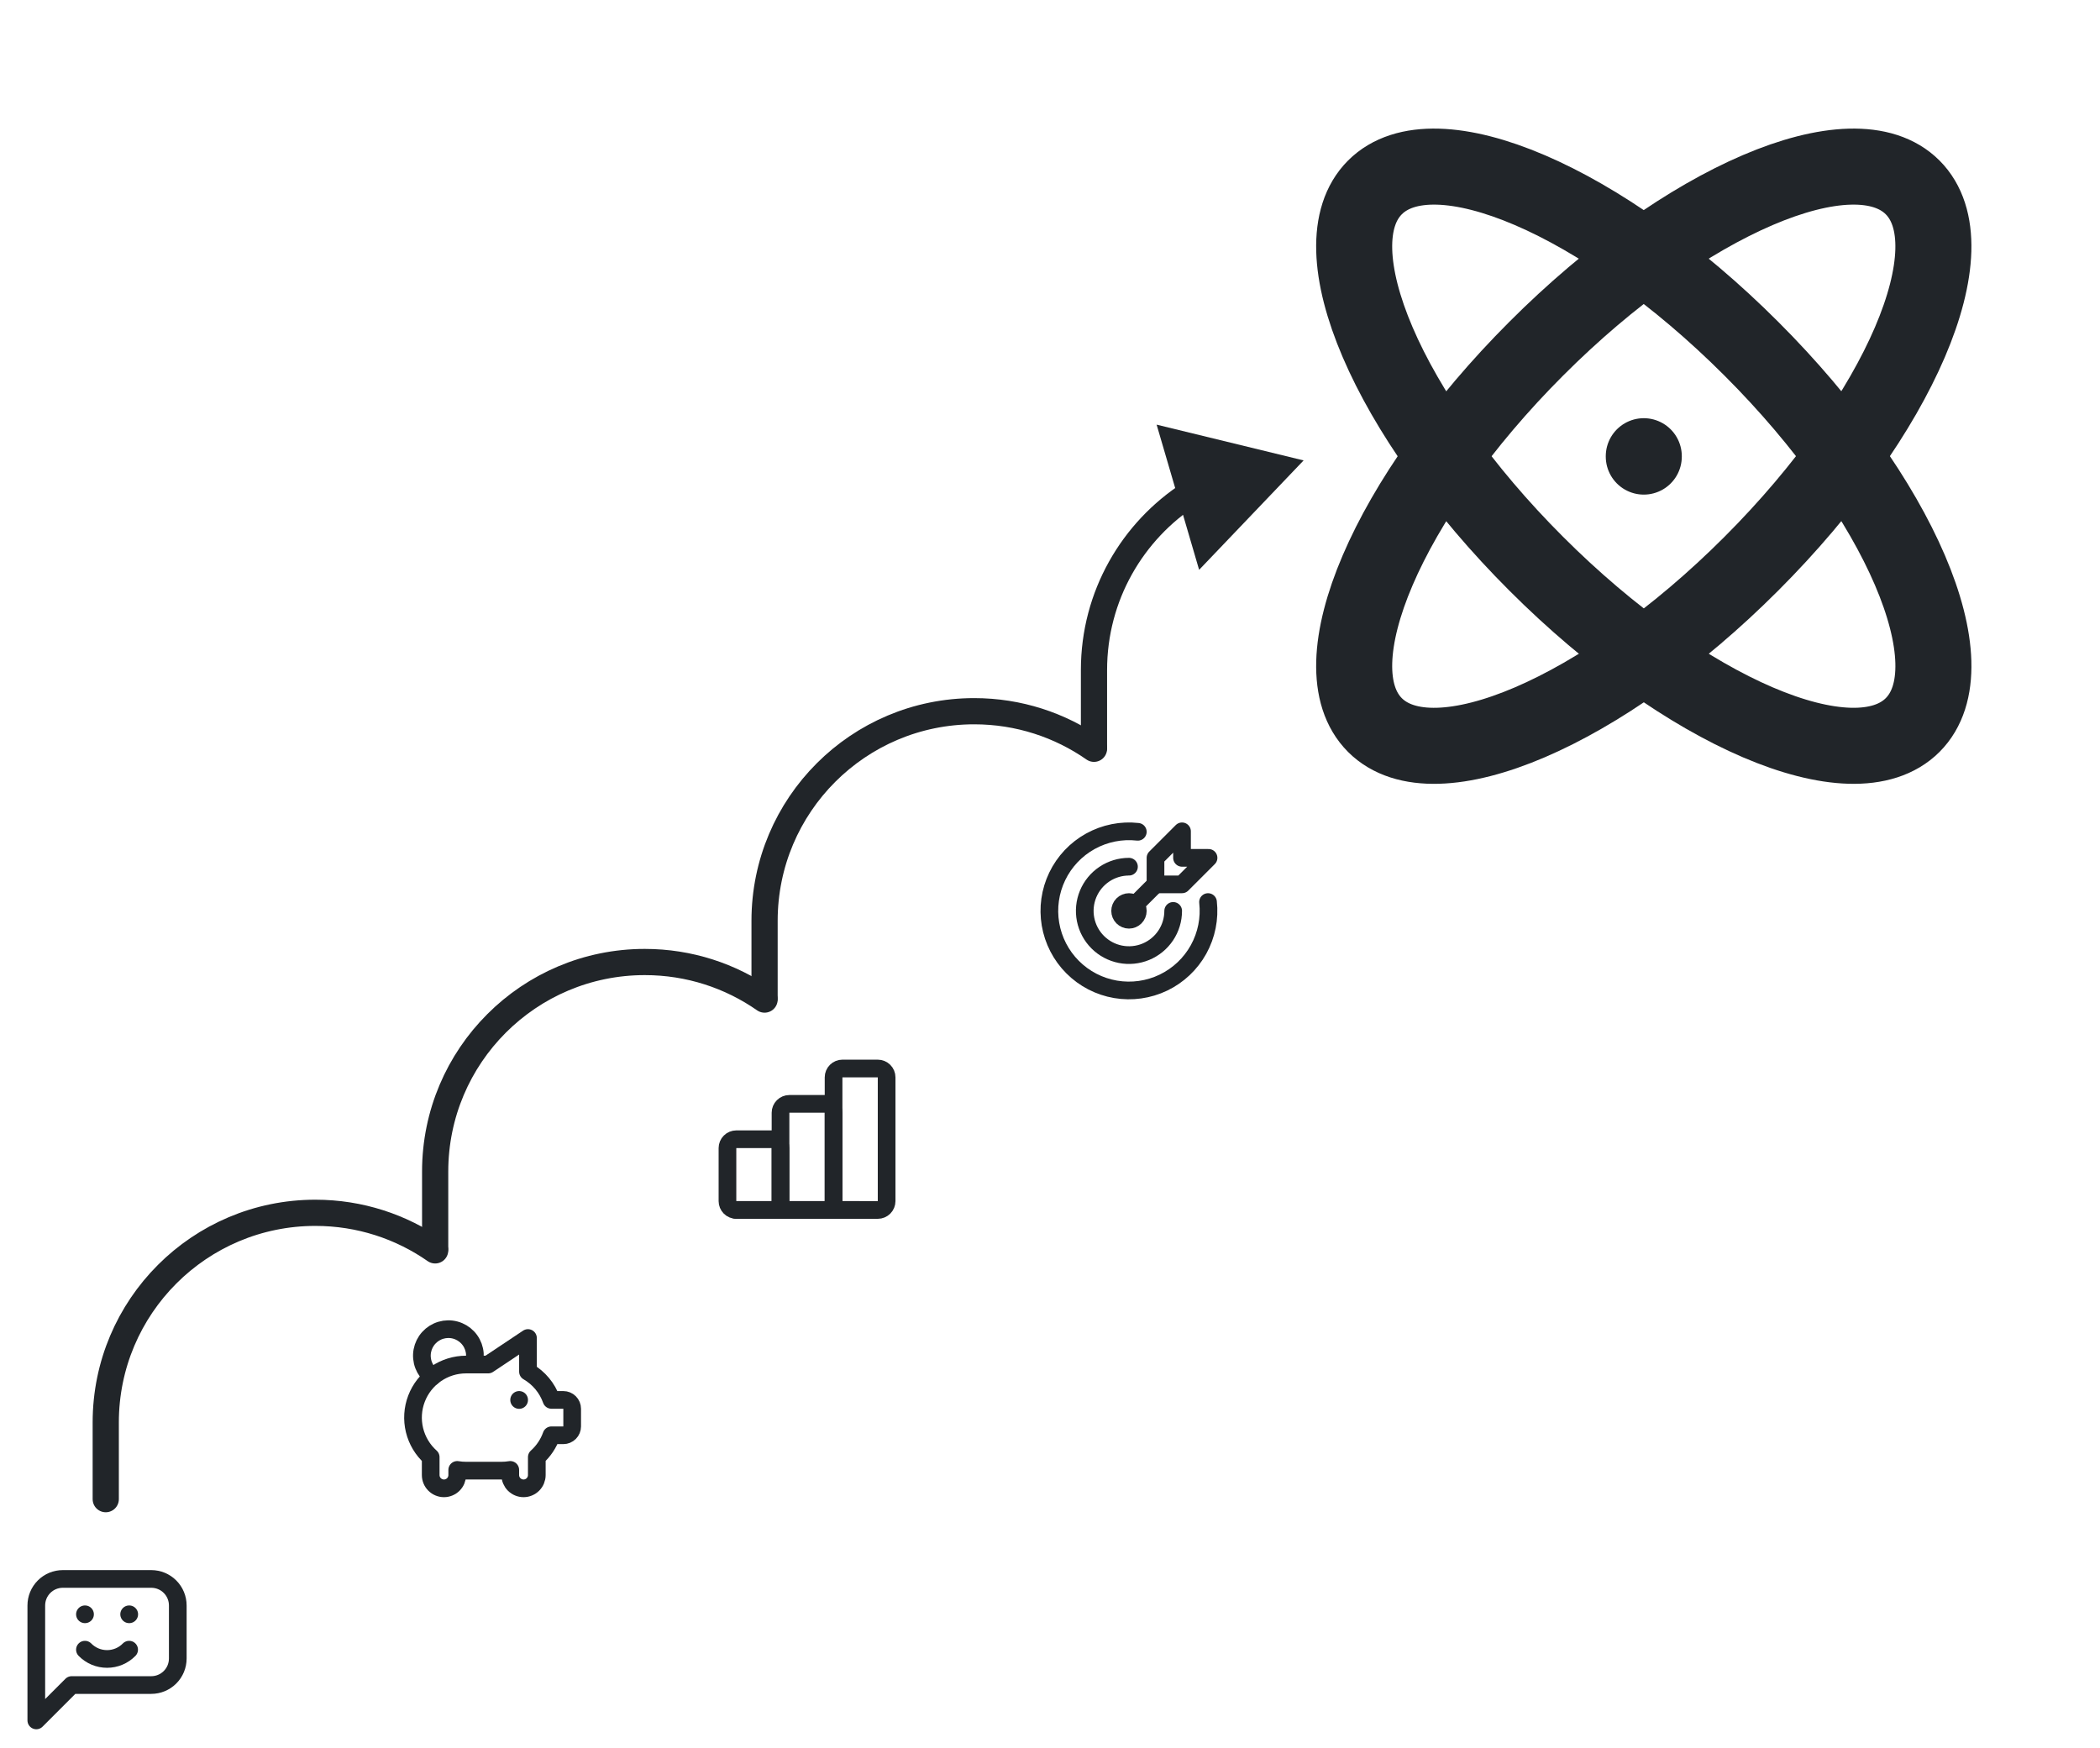
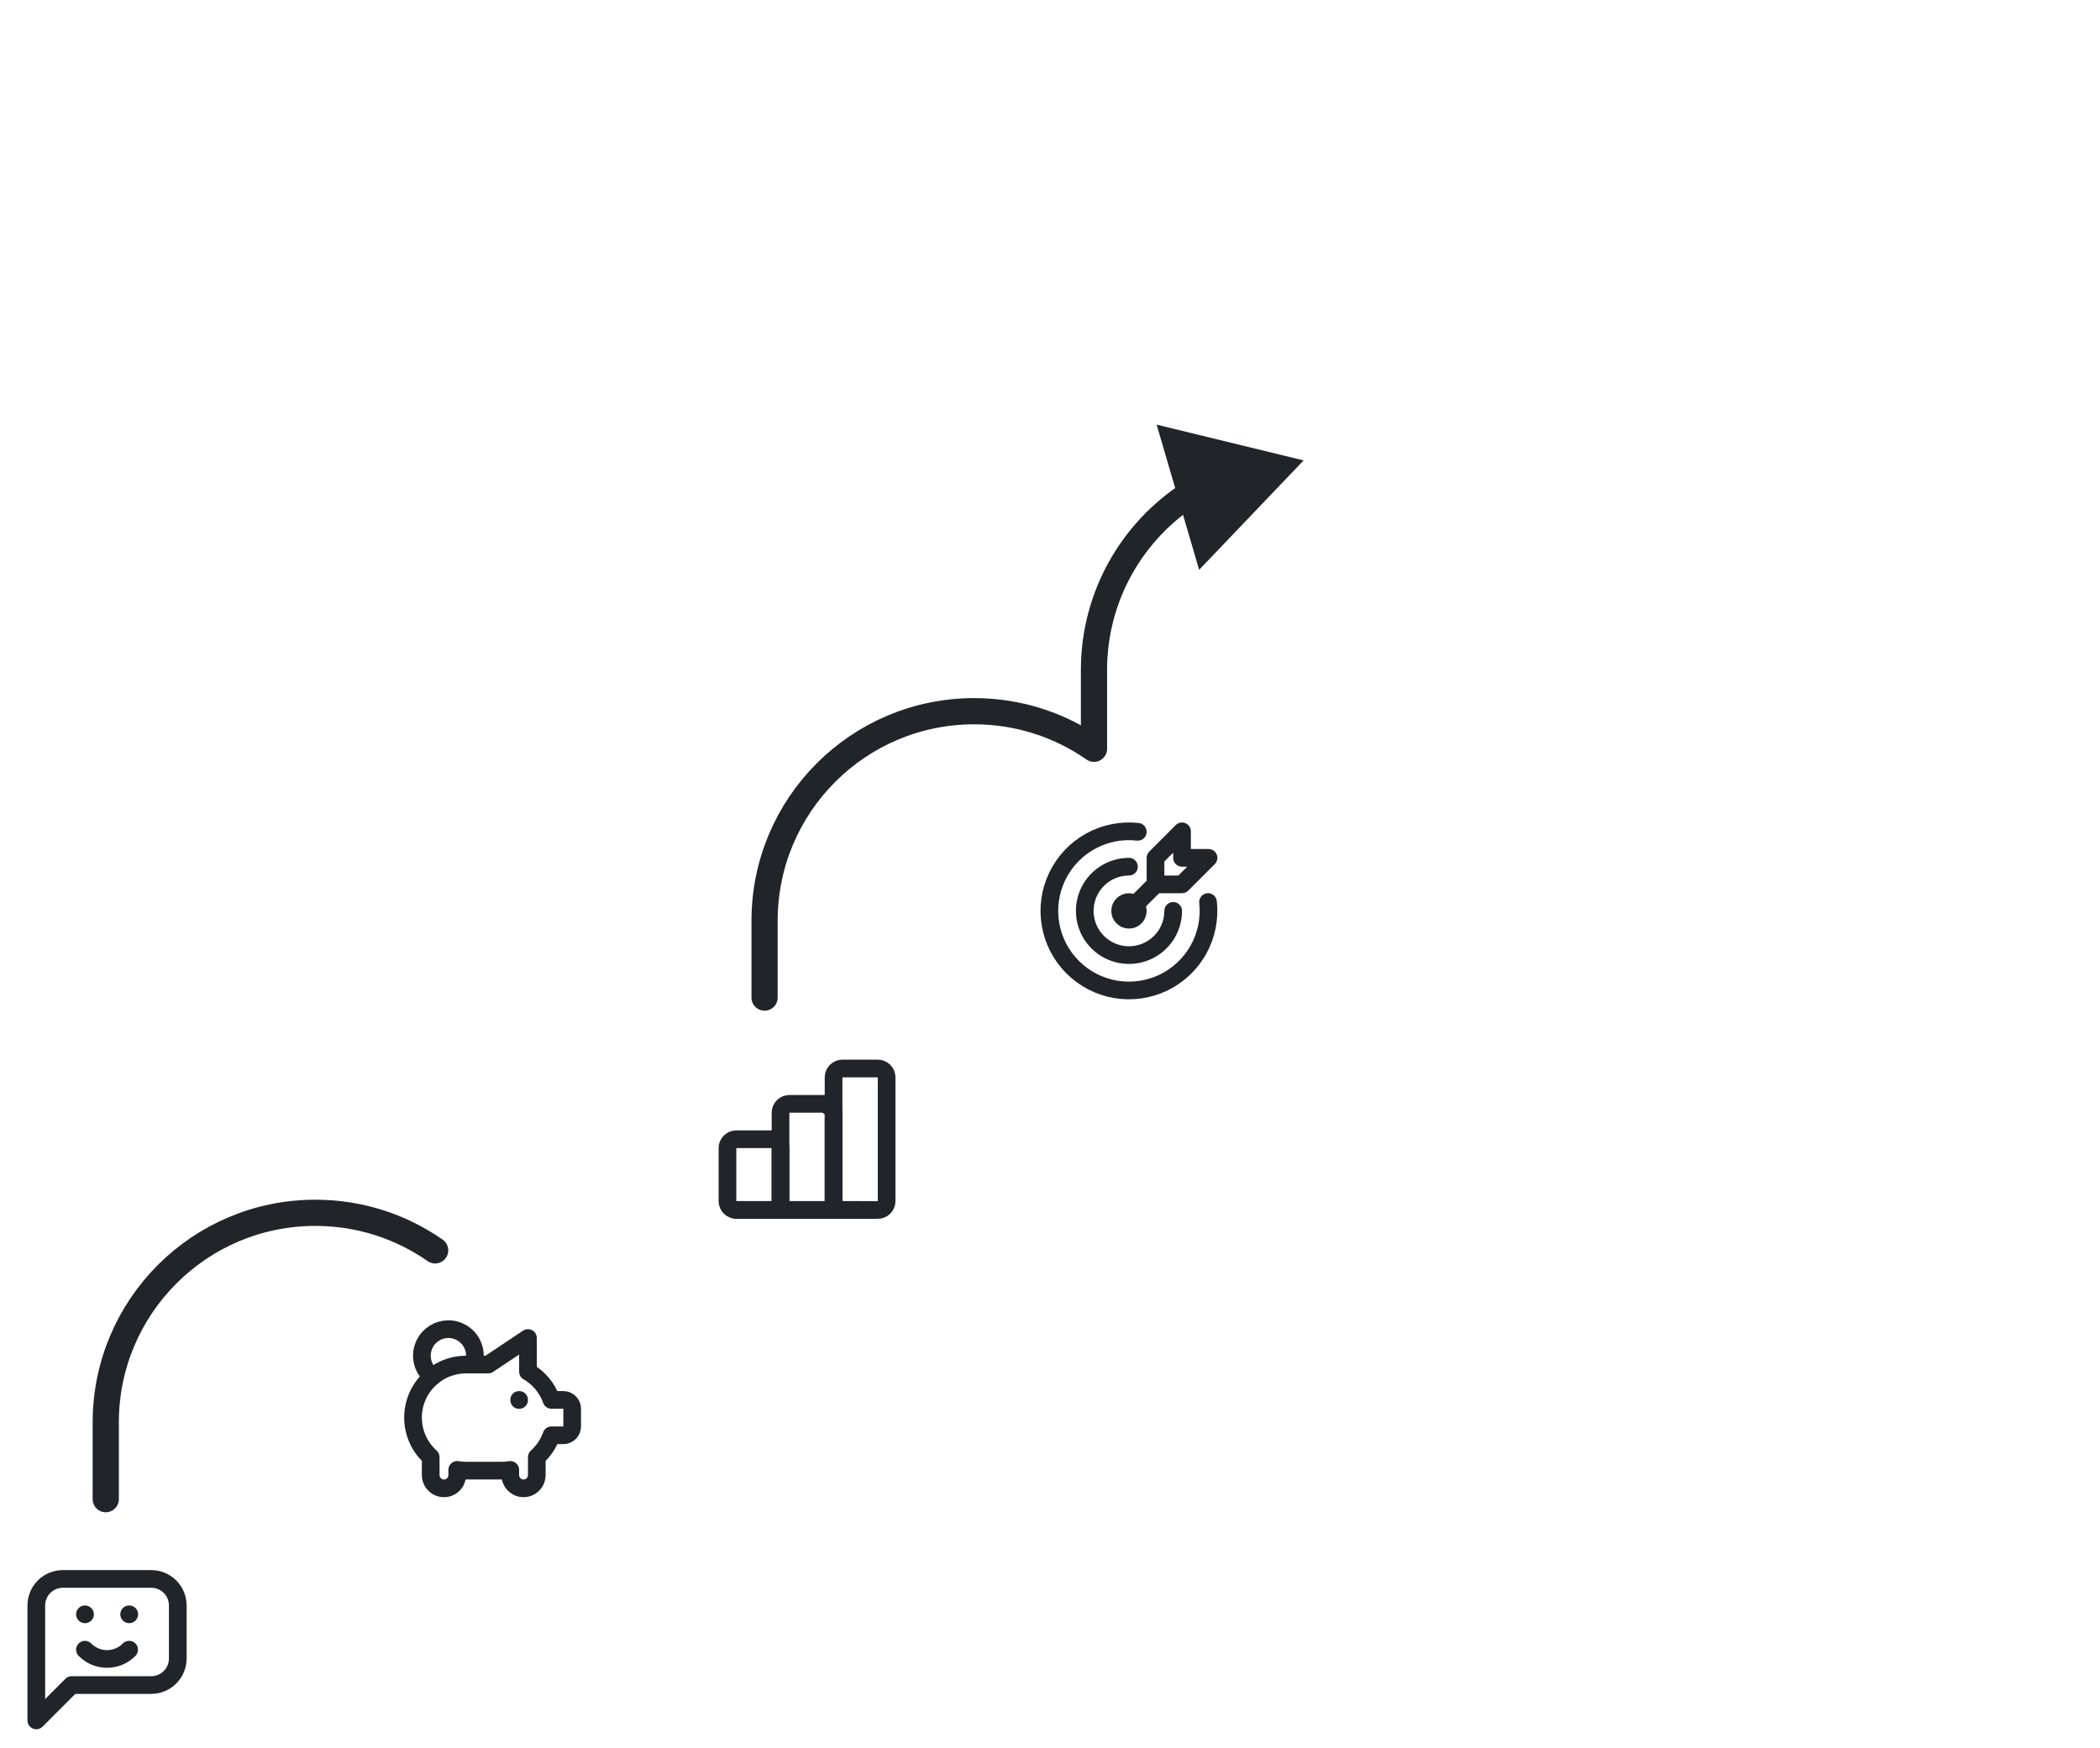
<svg xmlns="http://www.w3.org/2000/svg" width="561" height="467" viewBox="0 0 561 467" fill="none">
  <g clip-path="url(#clip0_1299_210339)">
    <path d="M439.125 121.875V121.977" stroke="#212529" stroke-width="20.312" stroke-linecap="round" stroke-linejoin="round" />
    <path d="M510.94 50.061C495.076 34.197 450.002 53.483 410.393 93.154C370.733 132.814 351.446 177.826 367.31 193.701C383.174 209.554 428.248 190.268 467.857 150.597C507.517 110.937 526.804 65.935 510.94 50.061Z" stroke="#212529" stroke-width="20.312" stroke-linecap="round" stroke-linejoin="round" />
    <path d="M367.31 50.061C351.446 65.925 370.733 110.998 410.403 150.608C450.063 190.268 495.076 209.555 510.95 193.691C526.804 177.826 507.517 132.753 467.847 93.144C428.187 53.483 383.184 34.197 367.31 50.061Z" stroke="#212529" stroke-width="20.312" stroke-linecap="round" stroke-linejoin="round" />
  </g>
  <g clip-path="url(#clip1_1299_210339)">
    <path d="M138.682 373.983V374.007" stroke="#212529" stroke-width="4.724" stroke-linecap="round" stroke-linejoin="round" />
    <path d="M115.469 367.79C114.433 366.994 113.638 365.926 113.17 364.706C112.703 363.486 112.582 362.16 112.821 360.876C113.06 359.591 113.649 358.397 114.524 357.427C115.399 356.456 116.525 355.746 117.778 355.376C119.031 355.005 120.362 354.988 121.624 355.327C122.886 355.666 124.03 356.347 124.929 357.295C125.828 358.243 126.448 359.421 126.719 360.699C126.991 361.977 126.904 363.306 126.467 364.537" stroke="#212529" stroke-width="4.724" stroke-linecap="round" stroke-linejoin="round" />
    <path d="M141.044 357.448V366.432C143.968 368.123 146.193 370.8 147.323 373.983H150.49C151.117 373.983 151.718 374.232 152.161 374.675C152.604 375.118 152.852 375.719 152.852 376.346V381.07C152.852 381.696 152.604 382.297 152.161 382.74C151.718 383.183 151.117 383.432 150.49 383.432H147.32C146.527 385.676 145.178 387.684 143.404 389.273V394.062C143.404 395.001 143.031 395.902 142.366 396.567C141.702 397.231 140.8 397.605 139.861 397.605C138.921 397.605 138.02 397.231 137.355 396.567C136.691 395.902 136.317 395.001 136.317 394.062V392.684C135.537 392.815 134.747 392.881 133.955 392.88H124.507C123.715 392.881 122.925 392.815 122.145 392.684V394.062C122.145 395.001 121.771 395.902 121.107 396.567C120.442 397.231 119.541 397.605 118.601 397.605C117.662 397.605 116.761 397.231 116.096 396.567C115.432 395.902 115.058 395.001 115.058 394.062V389.337V389.273C112.918 387.36 111.409 384.842 110.732 382.052C110.055 379.262 110.24 376.333 111.265 373.651C112.289 370.969 114.103 368.661 116.468 367.034C118.833 365.406 121.636 364.534 124.507 364.535H130.412L141.042 357.448H141.044Z" stroke="#212529" stroke-width="4.724" stroke-linecap="round" stroke-linejoin="round" />
  </g>
  <g clip-path="url(#clip2_1299_210339)">
    <path d="M194.336 306.708C194.336 306.081 194.585 305.48 195.028 305.037C195.471 304.594 196.072 304.346 196.699 304.346H206.147C206.774 304.346 207.374 304.594 207.817 305.037C208.26 305.48 208.509 306.081 208.509 306.708V320.881C208.509 321.507 208.26 322.108 207.817 322.551C207.374 322.994 206.774 323.243 206.147 323.243H196.699C196.072 323.243 195.471 322.994 195.028 322.551C194.585 322.108 194.336 321.507 194.336 320.881V306.708Z" stroke="#212529" stroke-width="4.724" stroke-linecap="round" stroke-linejoin="round" />
-     <path d="M208.509 297.259C208.509 296.633 208.758 296.032 209.201 295.589C209.644 295.146 210.245 294.897 210.871 294.897H220.32C220.946 294.897 221.547 295.146 221.99 295.589C222.433 296.032 222.682 296.633 222.682 297.259V320.881C222.682 321.507 222.433 322.108 221.99 322.551C221.547 322.994 220.946 323.243 220.32 323.243H210.871C210.245 323.243 209.644 322.994 209.201 322.551C208.758 322.108 208.509 321.507 208.509 320.881V297.259Z" stroke="#212529" stroke-width="4.724" stroke-linecap="round" stroke-linejoin="round" />
+     <path d="M208.509 297.259C208.509 296.633 208.758 296.032 209.201 295.589C209.644 295.146 210.245 294.897 210.871 294.897H220.32C222.433 296.032 222.682 296.633 222.682 297.259V320.881C222.682 321.507 222.433 322.108 221.99 322.551C221.547 322.994 220.946 323.243 220.32 323.243H210.871C210.245 323.243 209.644 322.994 209.201 322.551C208.758 322.108 208.509 321.507 208.509 320.881V297.259Z" stroke="#212529" stroke-width="4.724" stroke-linecap="round" stroke-linejoin="round" />
    <path d="M222.682 287.811C222.682 287.184 222.931 286.583 223.374 286.14C223.817 285.697 224.418 285.448 225.044 285.448H234.493C235.119 285.448 235.72 285.697 236.163 286.14C236.606 286.583 236.855 287.184 236.855 287.811V320.88C236.855 321.507 236.606 322.108 236.163 322.551C235.72 322.994 235.119 323.243 234.493 323.243H225.044C224.418 323.243 223.817 322.994 223.374 322.551C222.931 322.108 222.682 321.507 222.682 320.88V287.811Z" stroke="#212529" stroke-width="4.724" stroke-linecap="round" stroke-linejoin="round" />
    <path d="M196.699 323.243H229.768" stroke="#212529" stroke-width="4.724" stroke-linecap="round" stroke-linejoin="round" />
  </g>
  <g clip-path="url(#clip3_1299_210339)">
    <path d="M299.233 243.346C299.233 243.972 299.482 244.573 299.925 245.016C300.368 245.459 300.969 245.708 301.596 245.708C302.222 245.708 302.823 245.459 303.266 245.016C303.709 244.573 303.958 243.972 303.958 243.346C303.958 242.719 303.709 242.118 303.266 241.675C302.823 241.232 302.222 240.983 301.596 240.983C300.969 240.983 300.368 241.232 299.925 241.675C299.482 242.118 299.233 242.719 299.233 243.346Z" stroke="#212529" stroke-width="4.724" stroke-linecap="round" stroke-linejoin="round" />
    <path d="M301.596 231.535C299.26 231.535 296.976 232.228 295.034 233.525C293.092 234.823 291.578 236.668 290.684 238.826C289.79 240.984 289.556 243.359 290.012 245.65C290.468 247.941 291.592 250.045 293.244 251.697C294.896 253.349 297 254.474 299.291 254.929C301.582 255.385 303.957 255.151 306.115 254.257C308.273 253.363 310.118 251.849 311.416 249.907C312.714 247.965 313.406 245.681 313.406 243.346" stroke="#212529" stroke-width="4.724" stroke-linecap="round" stroke-linejoin="round" />
    <path d="M303.958 222.216C299.578 221.725 295.155 222.607 291.299 224.739C287.442 226.872 284.344 230.151 282.433 234.121C280.521 238.092 279.891 242.558 280.629 246.903C281.366 251.247 283.436 255.255 286.551 258.372C289.667 261.488 293.673 263.56 298.017 264.3C302.362 265.04 306.828 264.412 310.8 262.503C314.771 260.593 318.051 257.496 320.186 253.641C322.321 249.786 323.205 245.363 322.715 240.983" stroke="#212529" stroke-width="4.724" stroke-linecap="round" stroke-linejoin="round" />
    <path d="M308.682 229.173V236.259H315.768L322.855 229.173H315.768V222.086L308.682 229.173Z" stroke="#212529" stroke-width="4.724" stroke-linecap="round" stroke-linejoin="round" />
    <path d="M308.682 236.259L301.596 243.346" stroke="#212529" stroke-width="4.724" stroke-linecap="round" stroke-linejoin="round" />
  </g>
  <g clip-path="url(#clip4_1299_210339)">
    <path d="M9.699 459.605V428.897C9.699 427.018 10.445 425.215 11.774 423.886C13.103 422.557 14.905 421.811 16.785 421.811H40.406C42.286 421.811 44.088 422.557 45.417 423.886C46.746 425.215 47.493 427.018 47.493 428.897V443.07C47.493 444.949 46.746 446.752 45.417 448.081C44.088 449.41 42.286 450.156 40.406 450.156H19.147L9.699 459.605Z" stroke="#212529" stroke-width="4.724" stroke-linecap="round" stroke-linejoin="round" />
    <path d="M22.69 431.259H22.714" stroke="#212529" stroke-width="4.724" stroke-linecap="round" stroke-linejoin="round" />
    <path d="M34.501 431.259H34.525" stroke="#212529" stroke-width="4.724" stroke-linecap="round" stroke-linejoin="round" />
    <path d="M22.69 440.708C23.46 441.493 24.379 442.118 25.393 442.544C26.407 442.97 27.496 443.189 28.596 443.189C29.695 443.189 30.784 442.97 31.798 442.544C32.812 442.118 33.731 441.493 34.501 440.708" stroke="#212529" stroke-width="4.724" stroke-linecap="round" stroke-linejoin="round" />
  </g>
  <path d="M116.25 334.037C107.179 327.71 96.148 324 84.25 324C53.322 324 28.25 349.072 28.25 380V400.5" stroke="#212529" stroke-width="7" stroke-linecap="round" />
-   <path d="M204.25 267.037C195.179 260.71 184.148 257 172.25 257C141.322 257 116.25 282.072 116.25 313V333.5" stroke="#212529" stroke-width="7" stroke-linecap="round" />
  <path d="M292.25 200.037C283.179 193.71 272.148 190 260.25 190C229.322 190 204.25 215.072 204.25 246V266.5" stroke="#212529" stroke-width="7" stroke-linecap="round" />
  <path d="M348.25 123L308.982 113.443L320.339 152.229L348.25 123ZM288.75 199.5C288.75 201.433 290.317 203 292.25 203C294.183 203 295.75 201.433 295.75 199.5H288.75ZM295.75 179C295.75 160.447 305.371 144.139 319.912 134.797L316.129 128.907C299.668 139.483 288.75 157.966 288.75 179H295.75ZM288.75 179V199.5H295.75V179H288.75Z" fill="#212529" />
  <defs>
    <clipPath id="clip0_1299_210339">
-       <rect width="243.75" height="243.75" fill="white" transform="translate(317.25)" />
-     </clipPath>
+       </clipPath>
    <clipPath id="clip1_1299_210339">
      <rect width="56.691" height="56.691" fill="white" transform="translate(103.25 348)" />
    </clipPath>
    <clipPath id="clip2_1299_210339">
      <rect width="56.691" height="56.691" fill="white" transform="translate(187.25 276)" />
    </clipPath>
    <clipPath id="clip3_1299_210339">
      <rect width="56.691" height="56.691" fill="white" transform="translate(273.25 215)" />
    </clipPath>
    <clipPath id="clip4_1299_210339">
      <rect width="56.691" height="56.691" fill="white" transform="translate(0.25 410)" />
    </clipPath>
  </defs>
</svg>